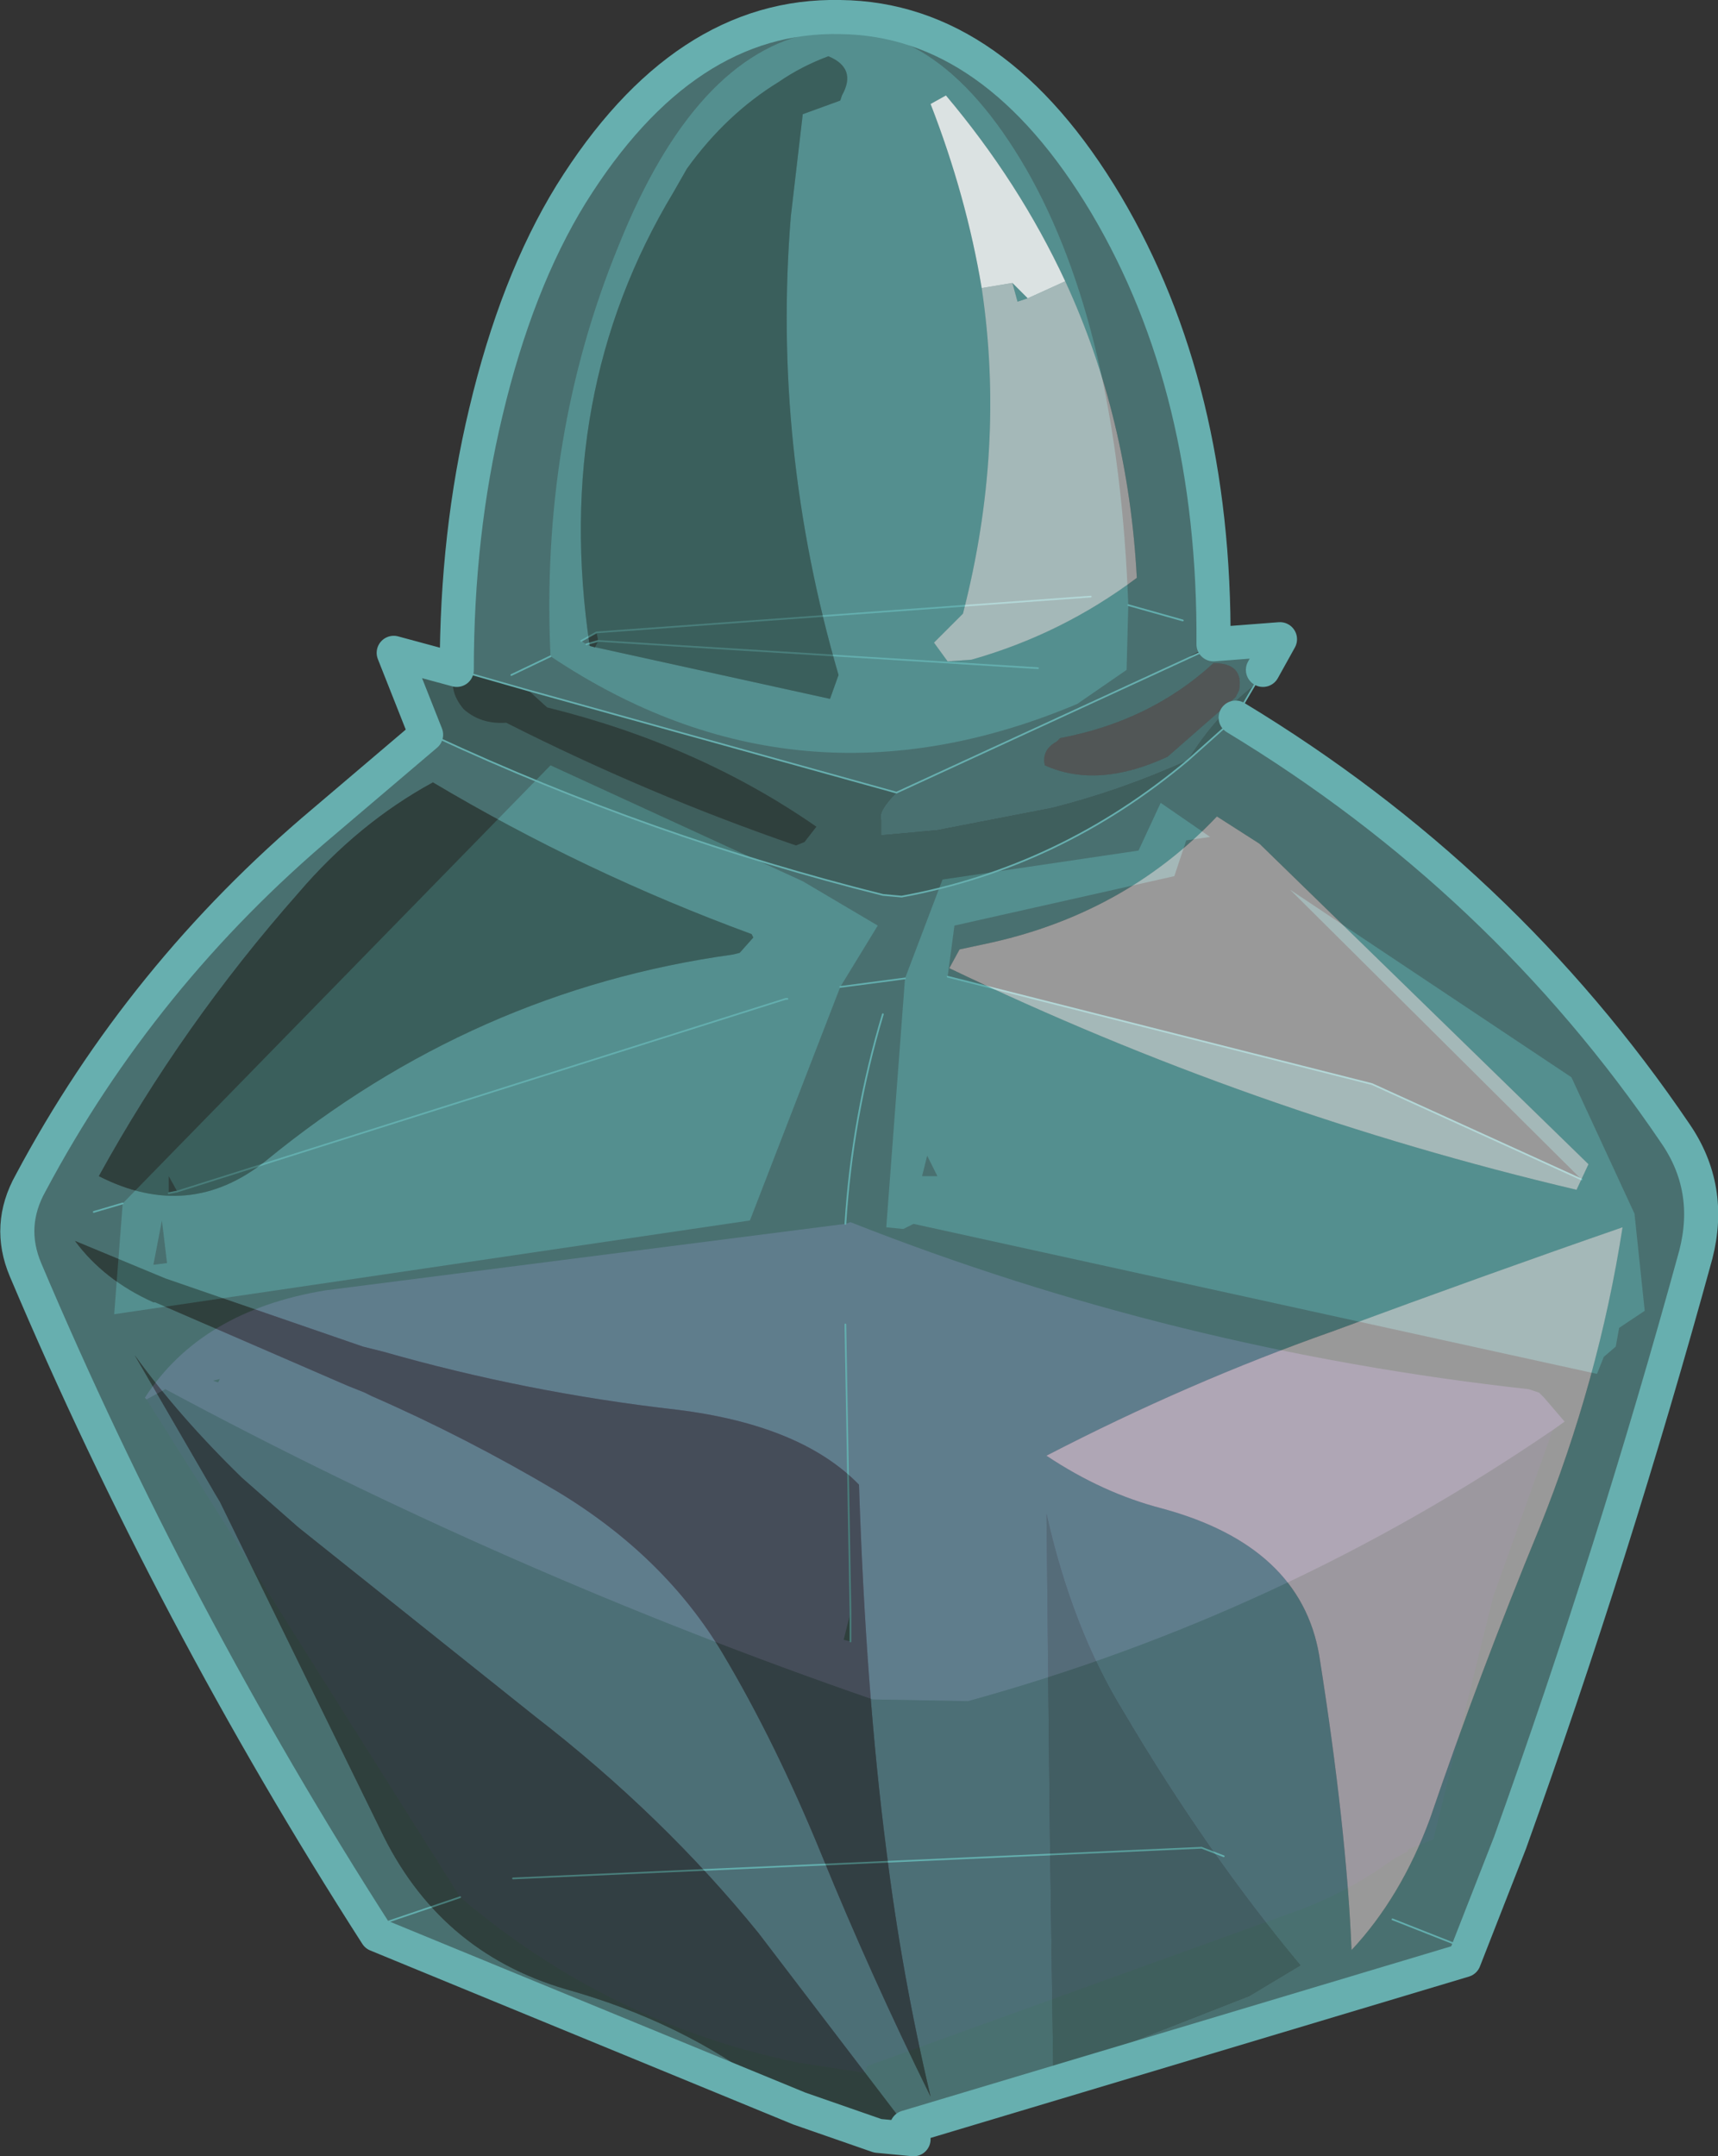
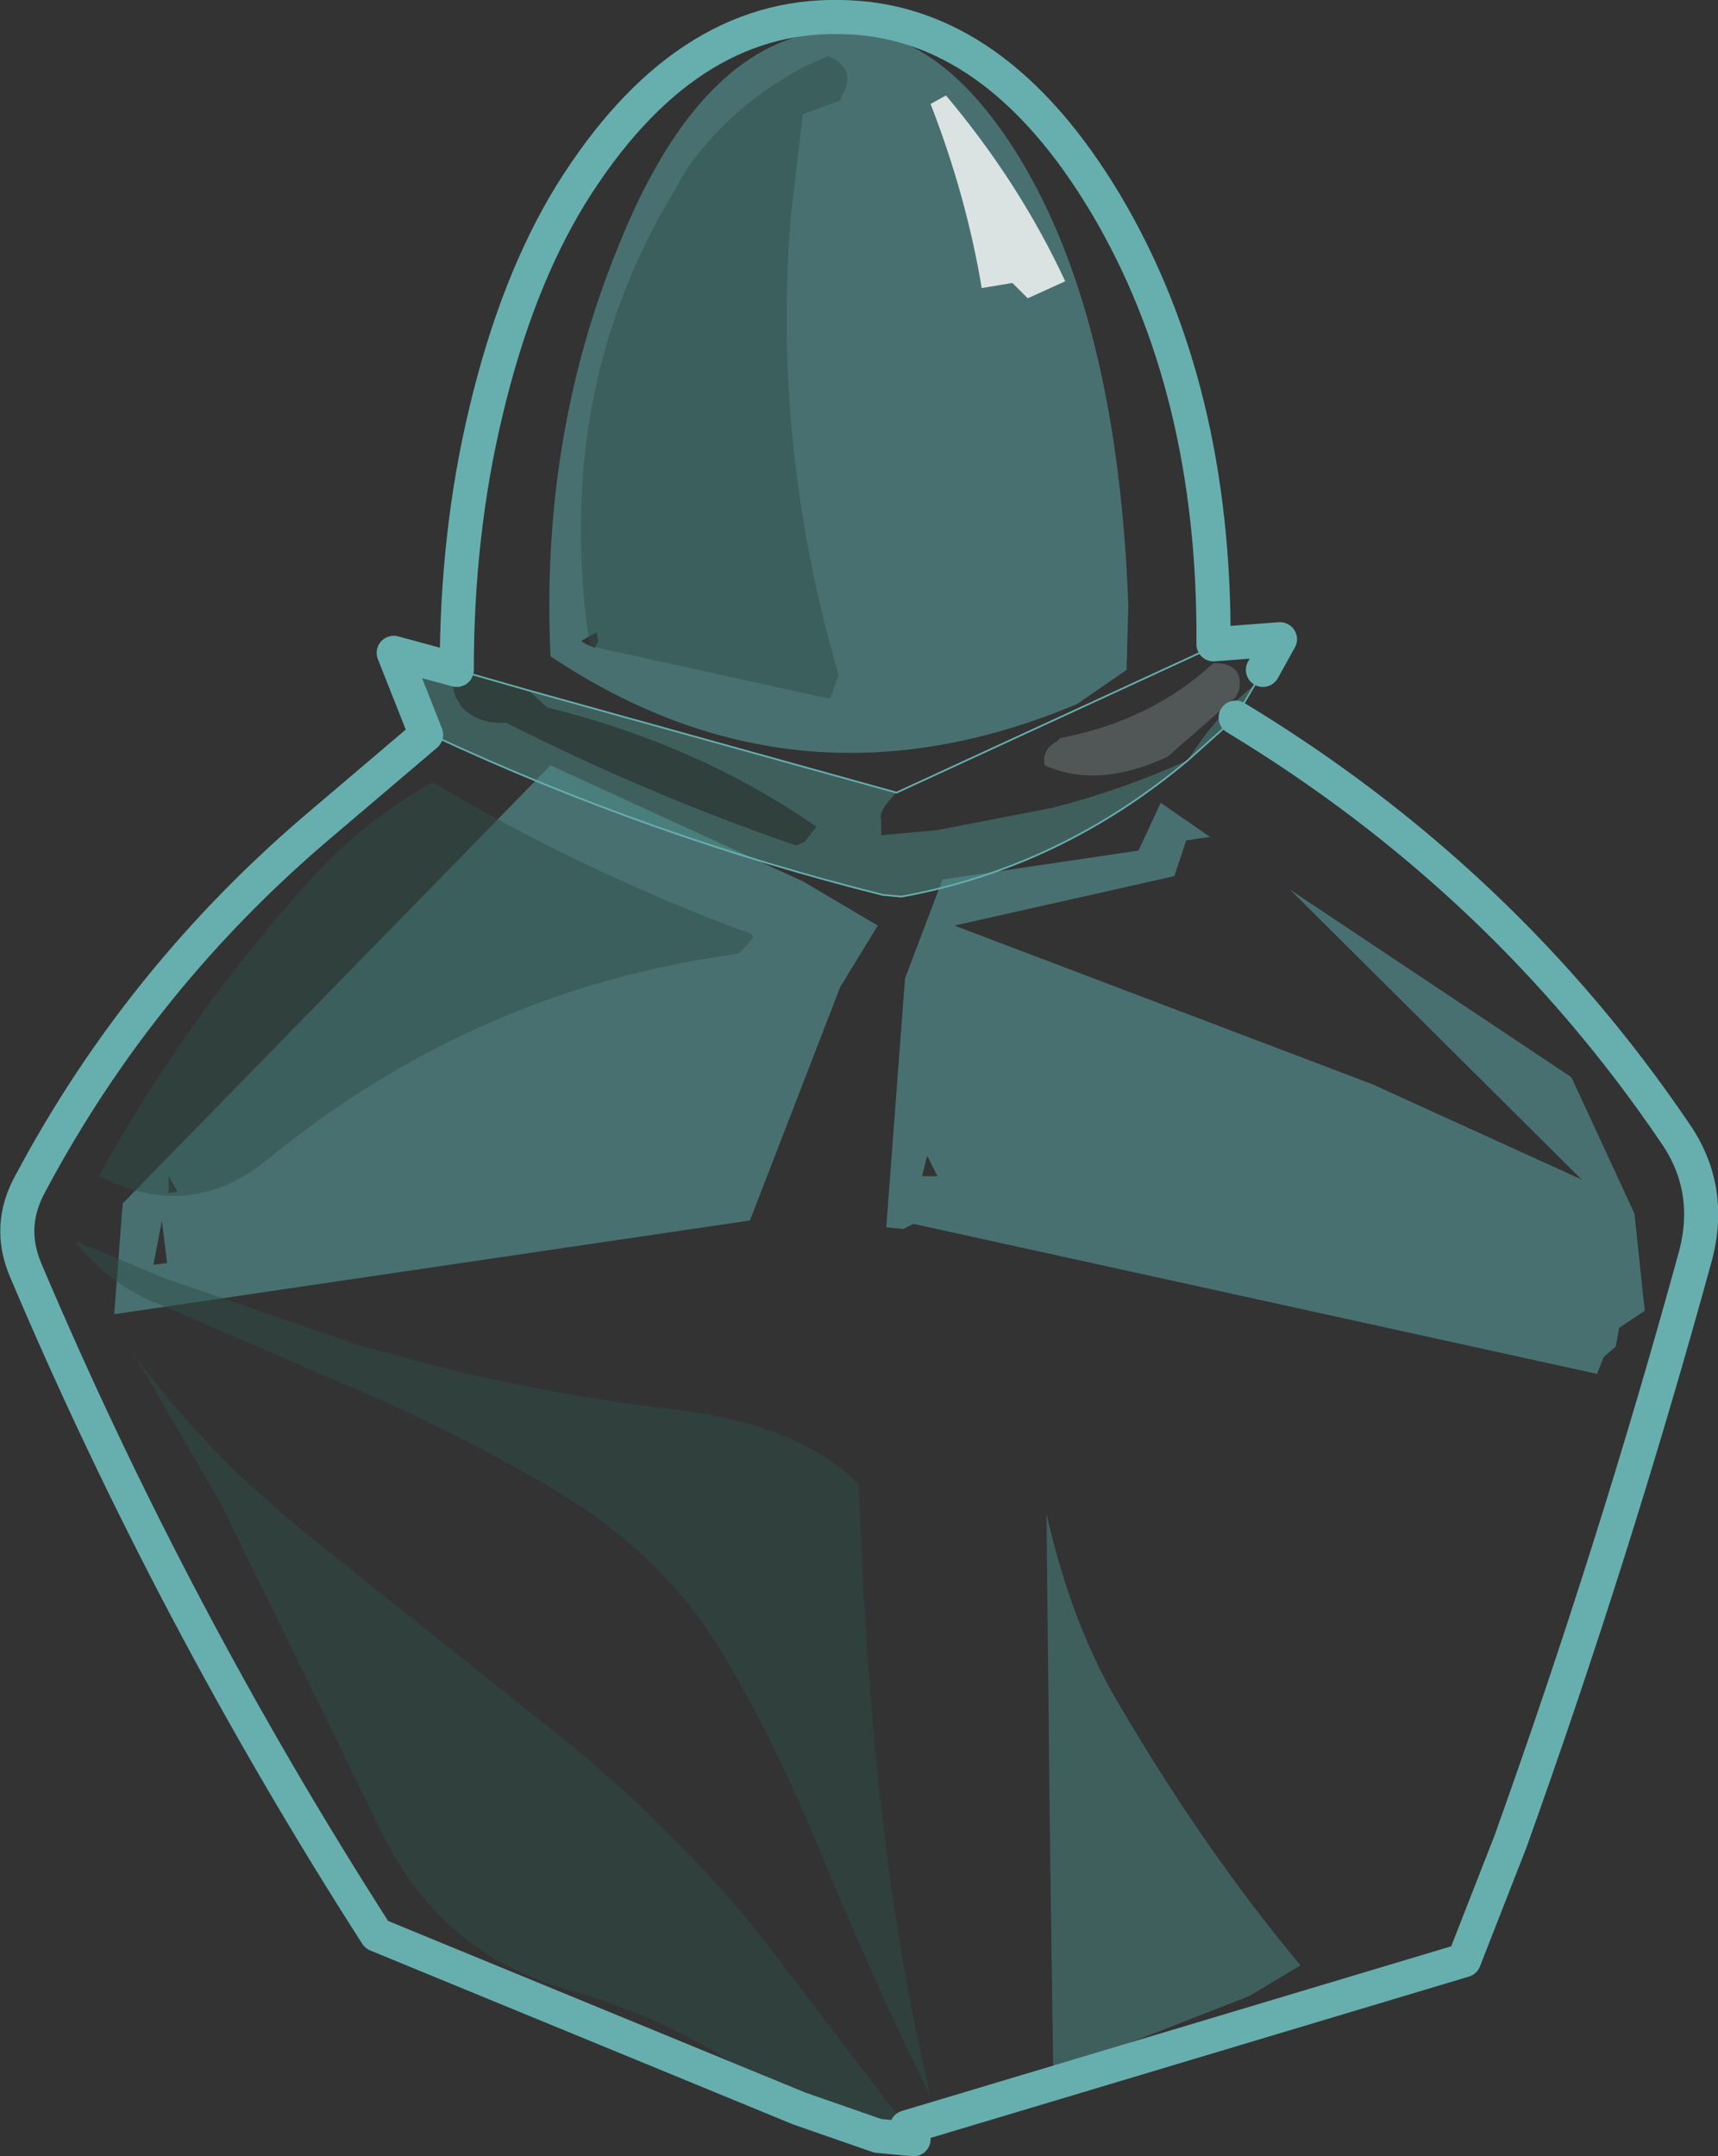
<svg xmlns="http://www.w3.org/2000/svg" xmlns:xlink="http://www.w3.org/1999/xlink" width="50.4px" height="63.25px">
  <rect width="100%" height="100%" fill="#333333" stroke="none" />
  <g transform="matrix(1, 0, 0, 1, -249.7, -168.6)">
    <use xlink:href="#object-0" width="50.4" height="63.25" transform="matrix(1, 0, 0, 1, 249.7, 168.6)" />
  </g>
  <defs>
    <g transform="matrix(1, 0, 0, 1, -249.7, -168.6)" id="object-0">
-       <path fill-rule="evenodd" fill="#60adad" fill-opacity="0.502" stroke="none" d="M276.25 197.3L277.35 194.4L283.1 193.55L283.75 192.15L285.2 193.15L284.5 193.25L284.15 194.3L277.7 195.75L277.5 197.25L289.95 200.4L296.1 203.2L287.55 194.7L295.8 200.2L297.65 204.2L297.95 207.05L297.2 207.55L297.1 208.1L296.75 208.4L296.55 208.9L276.5 204.5L276.2 204.65L275.7 204.6L276.25 197.3M274.35 197.55L271.7 204.4L253.05 207.15L253.3 203.9L265.85 191.05L273.25 194.45L275.45 195.75L274.35 197.55M273.6 169.55Q277.1 168.9 279.8 173.55Q282.5 178.25 282.8 186.35L282.75 188.25L281.3 189.25Q273.1 192.7 265.85 187.85Q265.55 181.4 267.85 175.8Q270.1 170.2 273.6 169.55M254.65 203.6L254.9 203.55L254.65 203.1L254.65 203.6M266.9 187.5L267.15 187.6L267.25 187.4L267.2 187.15L266.75 187.4L266.9 187.5M281.7 186.1L267.2 187.15L281.7 186.1M272.8 197.9L272.75 197.9L272.8 197.9M254.9 203.55L272.75 197.9L254.9 203.55M276.75 203.1L277.2 203.1L276.9 202.5L276.75 203.1M280.15 188.2L267.25 187.4L280.15 188.2M254.6 205.65L254.45 204.4L254.2 205.7L254.6 205.65" />
-       <path fill-rule="evenodd" fill="#8c66a4" fill-opacity="0.502" stroke="none" d="M274.5 204.5L274.65 204.45Q284.15 208.2 294.55 209.35L294.85 209.45L295 209.6L295.6 210.3L295.25 210.55Q287.35 215.95 278.1 218.5L275.3 218.45Q264.6 214.75 254.55 209.35L254 209.65L253.95 209.6Q255.6 207.05 259.25 206.45L274.5 204.5M274.5 207.45L274.65 215.9L274.5 207.45M274.65 215.9L274.45 216.7L274.65 216.75L274.65 215.9M255.95 209.1L256.1 209.15L256.15 209.05L255.95 209.1" />
-       <path fill-rule="evenodd" fill="#402e4b" fill-opacity="0.502" stroke="none" d="M295.25 210.55L293.5 215.45L291.75 222.55L291 222.85L291 222.9L290.55 223.15Q289.25 224.1 287.75 224.65L275.15 229.2L275.05 229.4L273.1 229.1Q267.55 227.95 263.2 224.25L254 209.65L254.55 209.35Q264.6 214.75 275.3 218.45L278.1 218.5Q287.35 215.95 295.25 210.55M264.75 223.7L284.95 222.8L285.6 223.05L284.95 222.8L264.75 223.7" />
-       <path fill="none" stroke="#67afaf" stroke-width="0.05" stroke-linecap="round" stroke-linejoin="round" d="M277.5 197.25L289.95 200.4L296.1 203.2M276.25 197.3L274.35 197.55M253.3 203.9L252.45 204.15M263.2 224.25L260.55 225.15M292.45 225.65L290.55 224.9M285.6 223.05L284.95 222.8L264.75 223.7M254.65 203.6L254.9 203.55L272.75 197.9L272.8 197.9M267.25 187.4L266.9 187.5M266.75 187.4L267.2 187.15L281.7 186.1M265.85 187.85L264.7 188.4M275.6 198.35Q274.7 201.35 274.5 204.5M267.25 187.4L280.15 188.2M274.65 215.9L274.5 207.45M274.65 215.9L274.65 216.75M284.4 186.8L282.8 186.35" />
-       <path fill-rule="evenodd" fill="#60adad" fill-opacity="0.502" stroke="none" d="M280.95 176.85Q279.6 173.95 277.45 171.4L277 171.65Q278.05 174.35 278.5 177.05Q279.2 181.75 277.95 186.6L277.1 187.45L277.5 188L278.2 187.95Q280.85 187.2 283.05 185.55Q282.8 180.85 280.95 176.85M279.4 176.9L279.85 177.35L279.55 177.45L279.4 176.9M274.35 171.55L274.4 171.4Q274.85 170.6 274 170.25Q273.2 170.55 272.55 171Q271 171.95 269.85 173.55L269.45 174.25Q265.9 180.15 267 187.55L274.05 189.1L274.3 188.4Q272.35 181.7 272.9 174.95L273.25 171.95L274.35 171.55M262.2 190.15L262.2 190.1L262.3 190.05L262.45 190.2Q268.8 193.15 275.6 194.85L276.15 194.9Q280.8 194.05 284.55 190.9Q282.55 191.8 280.55 192.3L277.2 192.95L275.55 193.1L275.55 192.75L275.55 192.65Q275.45 192.4 276 191.85L265.2 188.85L263.1 188.25Q263.1 184.25 263.95 180.7Q264.85 176.9 266.45 174.3Q269.75 169 274.35 169.1Q278.9 169.15 282.15 174.6Q285.35 180 285.3 187.5L284.6 187.85L284.9 187.75L285.3 187.75L285.7 187.9L286 187.6Q286.8 187.6 286.75 188.25L286.5 188.7Q285.35 189.6 284.55 190.9L285.95 189.65Q293.8 194.4 298.85 201.85Q299.95 203.45 299.45 205.4Q297.05 214.15 294 222.65L292.65 226.1L276.3 231L271.95 225.3Q269.15 221.85 265.4 218.95L258.45 213.4L256.8 211.95Q254.95 210.15 253.65 208.35L256 212.4L256.15 212.65L260.85 222.25Q262.55 225.85 266.3 226.95Q269.7 227.9 272.25 229.85L273.15 230.45L260.75 225.35Q254.75 216 250.45 205.85Q249.9 204.55 250.6 203.3Q253.85 197.2 259.2 192.7L262.2 190.15L262.45 190.2L262.2 190.15M286.5 188.7L286.75 188.25L286.7 188.4L286.65 188.6L286.5 188.7M276 191.85L284.9 187.75L276 191.85M262.4 191.55Q260.2 192.75 258.45 194.8Q255.05 198.65 252.6 203.1Q255.25 204.45 257.5 202.65Q263.6 197.65 271.2 196.6L271.4 196.55L271.8 196.1L271.75 196Q266.85 194.2 262.4 191.55M280.8 190.25L280.7 190.35Q280.25 190.6 280.35 191.05Q281.9 191.75 283.95 190.8L285.95 189.05L286.05 188.85Q286.2 188.05 285.3 188.05Q283.45 189.75 280.8 190.25M277.55 197Q286.4 201.25 295.95 203.5L296.3 202.75L286.65 193.35L285.4 192.55Q282.65 195.45 278.55 196.3L277.85 196.45L277.55 197M297.3 204.6Q293.4 205.95 288.8 207.65Q284.55 209.15 280.4 211.3Q282.05 212.4 283.8 212.85Q287.85 213.95 288.4 217.15Q289.2 222.2 289.35 225.8Q290.8 224.25 291.65 221.95Q293.1 217.7 294.85 213.45Q296.6 209.1 297.3 204.6M287.85 226.25Q285.1 222.95 282.65 218.8Q281.15 216.35 280.4 213L280.5 222.4L280.6 229.4L286.35 227.15L287.85 226.25M266.05 212.35Q269.2 214.25 270.9 217.1Q272.45 219.7 273.8 223Q275.25 226.55 277 230.1Q276.15 226.5 275.7 222.85Q275.1 218.2 274.9 212.15Q273.2 210.4 269.55 209.95Q265.15 209.45 260.95 208.25L260.35 208.1L254.55 206.1L251.9 205Q252.75 206.15 254.2 206.8L254.25 206.8L259.9 209.25L260.4 209.45L260.6 209.55Q263.35 210.75 266.05 212.35" />
+       <path fill-rule="evenodd" fill="#60adad" fill-opacity="0.502" stroke="none" d="M276.25 197.3L277.35 194.4L283.1 193.55L283.75 192.15L285.2 193.15L284.5 193.25L284.15 194.3L277.7 195.75L289.95 200.4L296.1 203.2L287.55 194.7L295.8 200.2L297.65 204.2L297.95 207.05L297.2 207.55L297.1 208.1L296.75 208.4L296.55 208.9L276.5 204.5L276.2 204.65L275.7 204.6L276.25 197.3M274.35 197.55L271.7 204.4L253.05 207.15L253.3 203.9L265.85 191.05L273.25 194.45L275.45 195.75L274.35 197.55M273.6 169.55Q277.1 168.9 279.8 173.55Q282.5 178.25 282.8 186.35L282.75 188.25L281.3 189.25Q273.1 192.7 265.85 187.85Q265.55 181.4 267.85 175.8Q270.1 170.2 273.6 169.55M254.65 203.6L254.9 203.55L254.65 203.1L254.65 203.6M266.9 187.5L267.15 187.6L267.25 187.4L267.2 187.15L266.75 187.4L266.9 187.5M281.7 186.1L267.2 187.15L281.7 186.1M272.8 197.9L272.75 197.9L272.8 197.9M254.9 203.55L272.75 197.9L254.9 203.55M276.75 203.1L277.2 203.1L276.9 202.5L276.75 203.1M280.15 188.2L267.25 187.4L280.15 188.2M254.6 205.65L254.45 204.4L254.2 205.7L254.6 205.65" />
      <path fill-rule="evenodd" fill="#ffffff" fill-opacity="0.8" stroke="none" d="M278.5 177.05Q278.05 174.35 277 171.65L277.45 171.4Q279.6 173.95 280.95 176.85L279.85 177.35L279.4 176.9L278.5 177.05" />
-       <path fill-rule="evenodd" fill="#ffffff" fill-opacity="0.502" stroke="none" d="M280.95 176.85Q282.8 180.85 283.05 185.55Q280.85 187.2 278.2 187.95L277.5 188L277.1 187.45L277.95 186.6Q279.2 181.75 278.5 177.05L279.4 176.9L279.55 177.45L279.85 177.35L280.95 176.85M277.55 197L277.85 196.45L278.55 196.3Q282.65 195.45 285.4 192.55L286.65 193.35L296.3 202.75L295.95 203.5Q286.4 201.25 277.55 197M297.3 204.6Q296.6 209.1 294.85 213.45Q293.1 217.7 291.65 221.95Q290.8 224.25 289.35 225.8Q289.2 222.2 288.4 217.15Q287.85 213.95 283.8 212.85Q282.05 212.4 280.4 211.3Q284.55 209.15 288.8 207.65Q293.4 205.95 297.3 204.6" />
      <path fill-rule="evenodd" fill="#2c4e48" fill-opacity="0.502" stroke="none" d="M274.35 171.55L273.25 171.95L272.9 174.95Q272.35 181.7 274.3 188.4L274.05 189.1L267 187.55Q265.9 180.15 269.45 174.25L269.85 173.55Q271 171.95 272.55 171Q273.2 170.55 274 170.25Q274.85 170.6 274.4 171.4L274.35 171.55M265.2 188.85L265.75 189.35Q270.2 190.45 273.65 192.85L273.3 193.3L273.05 193.4Q268.7 191.9 264.55 189.8Q263.8 189.85 263.3 189.4Q262.8 188.8 263.1 188.25L265.2 188.85M273.15 230.45L272.25 229.85Q269.7 227.9 266.3 226.95Q262.55 225.85 260.85 222.25L256.15 212.65L256 212.4L253.65 208.35Q254.95 210.15 256.8 211.95L258.45 213.4L265.4 218.95Q269.15 221.85 271.95 225.3L276.3 231L276.5 231.35L275.45 231.25L273.15 230.45M262.4 191.55Q266.85 194.2 271.75 196L271.8 196.1L271.4 196.55L271.2 196.6Q263.6 197.65 257.5 202.65Q255.25 204.45 252.6 203.1Q255.05 198.65 258.45 194.8Q260.2 192.75 262.4 191.55M266.05 212.35Q263.35 210.75 260.6 209.55L260.4 209.45L259.9 209.25L254.25 206.8L254.2 206.8Q252.75 206.15 251.9 205L254.55 206.1L260.35 208.1L260.95 208.25Q265.15 209.45 269.55 209.95Q273.2 210.4 274.9 212.15Q275.1 218.2 275.7 222.85Q276.15 226.5 277 230.1Q275.25 226.55 273.8 223Q272.45 219.7 270.9 217.1Q269.2 214.25 266.05 212.35M275.45 231.25L276.3 231L275.45 231.25" />
      <path fill-rule="evenodd" fill="#4d8c87" fill-opacity="0.502" stroke="none" d="M262.2 190.15L261.25 187.75L263.1 188.25Q262.8 188.8 263.3 189.4Q263.8 189.85 264.55 189.8Q268.7 191.9 273.05 193.4L273.3 193.3L273.65 192.85Q270.2 190.45 265.75 189.35L265.2 188.85L276 191.85Q275.45 192.4 275.55 192.65L275.55 192.75L275.55 193.1L277.2 192.95L280.55 192.3Q282.55 191.8 284.55 190.9Q280.8 194.05 276.15 194.9L275.6 194.85Q268.8 193.15 262.45 190.2L262.3 190.05L262.2 190.1L262.2 190.15M285.95 189.65L284.55 190.9Q285.35 189.6 286.5 188.7L286 189.55L285.95 189.65M286.75 188.25Q286.8 187.6 286 187.6L285.7 187.9L285.3 187.75L284.9 187.75L285.3 187.5L287.25 187.35L286.75 188.25M285.3 187.75L285.3 187.5L285.3 187.75M287.85 226.25L286.35 227.15L280.6 229.4L280.5 222.4L280.4 213Q281.15 216.35 282.65 218.8Q285.1 222.95 287.85 226.25" />
      <path fill-rule="evenodd" fill="#cae3e3" fill-opacity="0.2" stroke="none" d="M280.8 190.25Q283.45 189.75 285.3 188.05Q286.2 188.05 286.05 188.85L285.95 189.05L283.95 190.8Q281.9 191.75 280.35 191.05Q280.25 190.6 280.7 190.35L280.8 190.25" />
      <path fill="none" stroke="#67afaf" stroke-width="1" stroke-linecap="round" stroke-linejoin="round" d="M263.1 188.25L261.25 187.75L262.2 190.15L259.2 192.7Q253.85 197.2 250.6 203.3Q249.9 204.55 250.45 205.85Q254.75 216 260.75 225.35L273.15 230.45L275.45 231.25L276.5 231.35L276.3 231L292.65 226.1L294 222.65Q297.05 214.15 299.45 205.4Q299.95 203.45 298.85 201.85Q293.8 194.4 285.95 189.65M263.1 188.25Q263.1 184.25 263.95 180.7Q264.85 176.9 266.45 174.3Q269.75 169 274.35 169.1Q278.9 169.15 282.15 174.6Q285.35 180 285.3 187.5L287.25 187.35L286.75 188.25" />
      <path fill="none" stroke="#67afaf" stroke-width="0.05" stroke-linecap="round" stroke-linejoin="round" d="M262.2 190.15L262.2 190.1M262.3 190.05L262.45 190.2Q268.8 193.15 275.6 194.85L276.15 194.9Q280.8 194.05 284.55 190.9L285.95 189.65M276 191.85L265.2 188.85L263.1 188.25M262.45 190.2L262.2 190.15M286.5 188.7L286.75 188.25M284.9 187.75L276 191.85M286.5 188.7L286 189.55M284.9 187.75L285.3 187.5L285.3 187.75M276.3 231L275.45 231.25" />
    </g>
  </defs>
</svg>